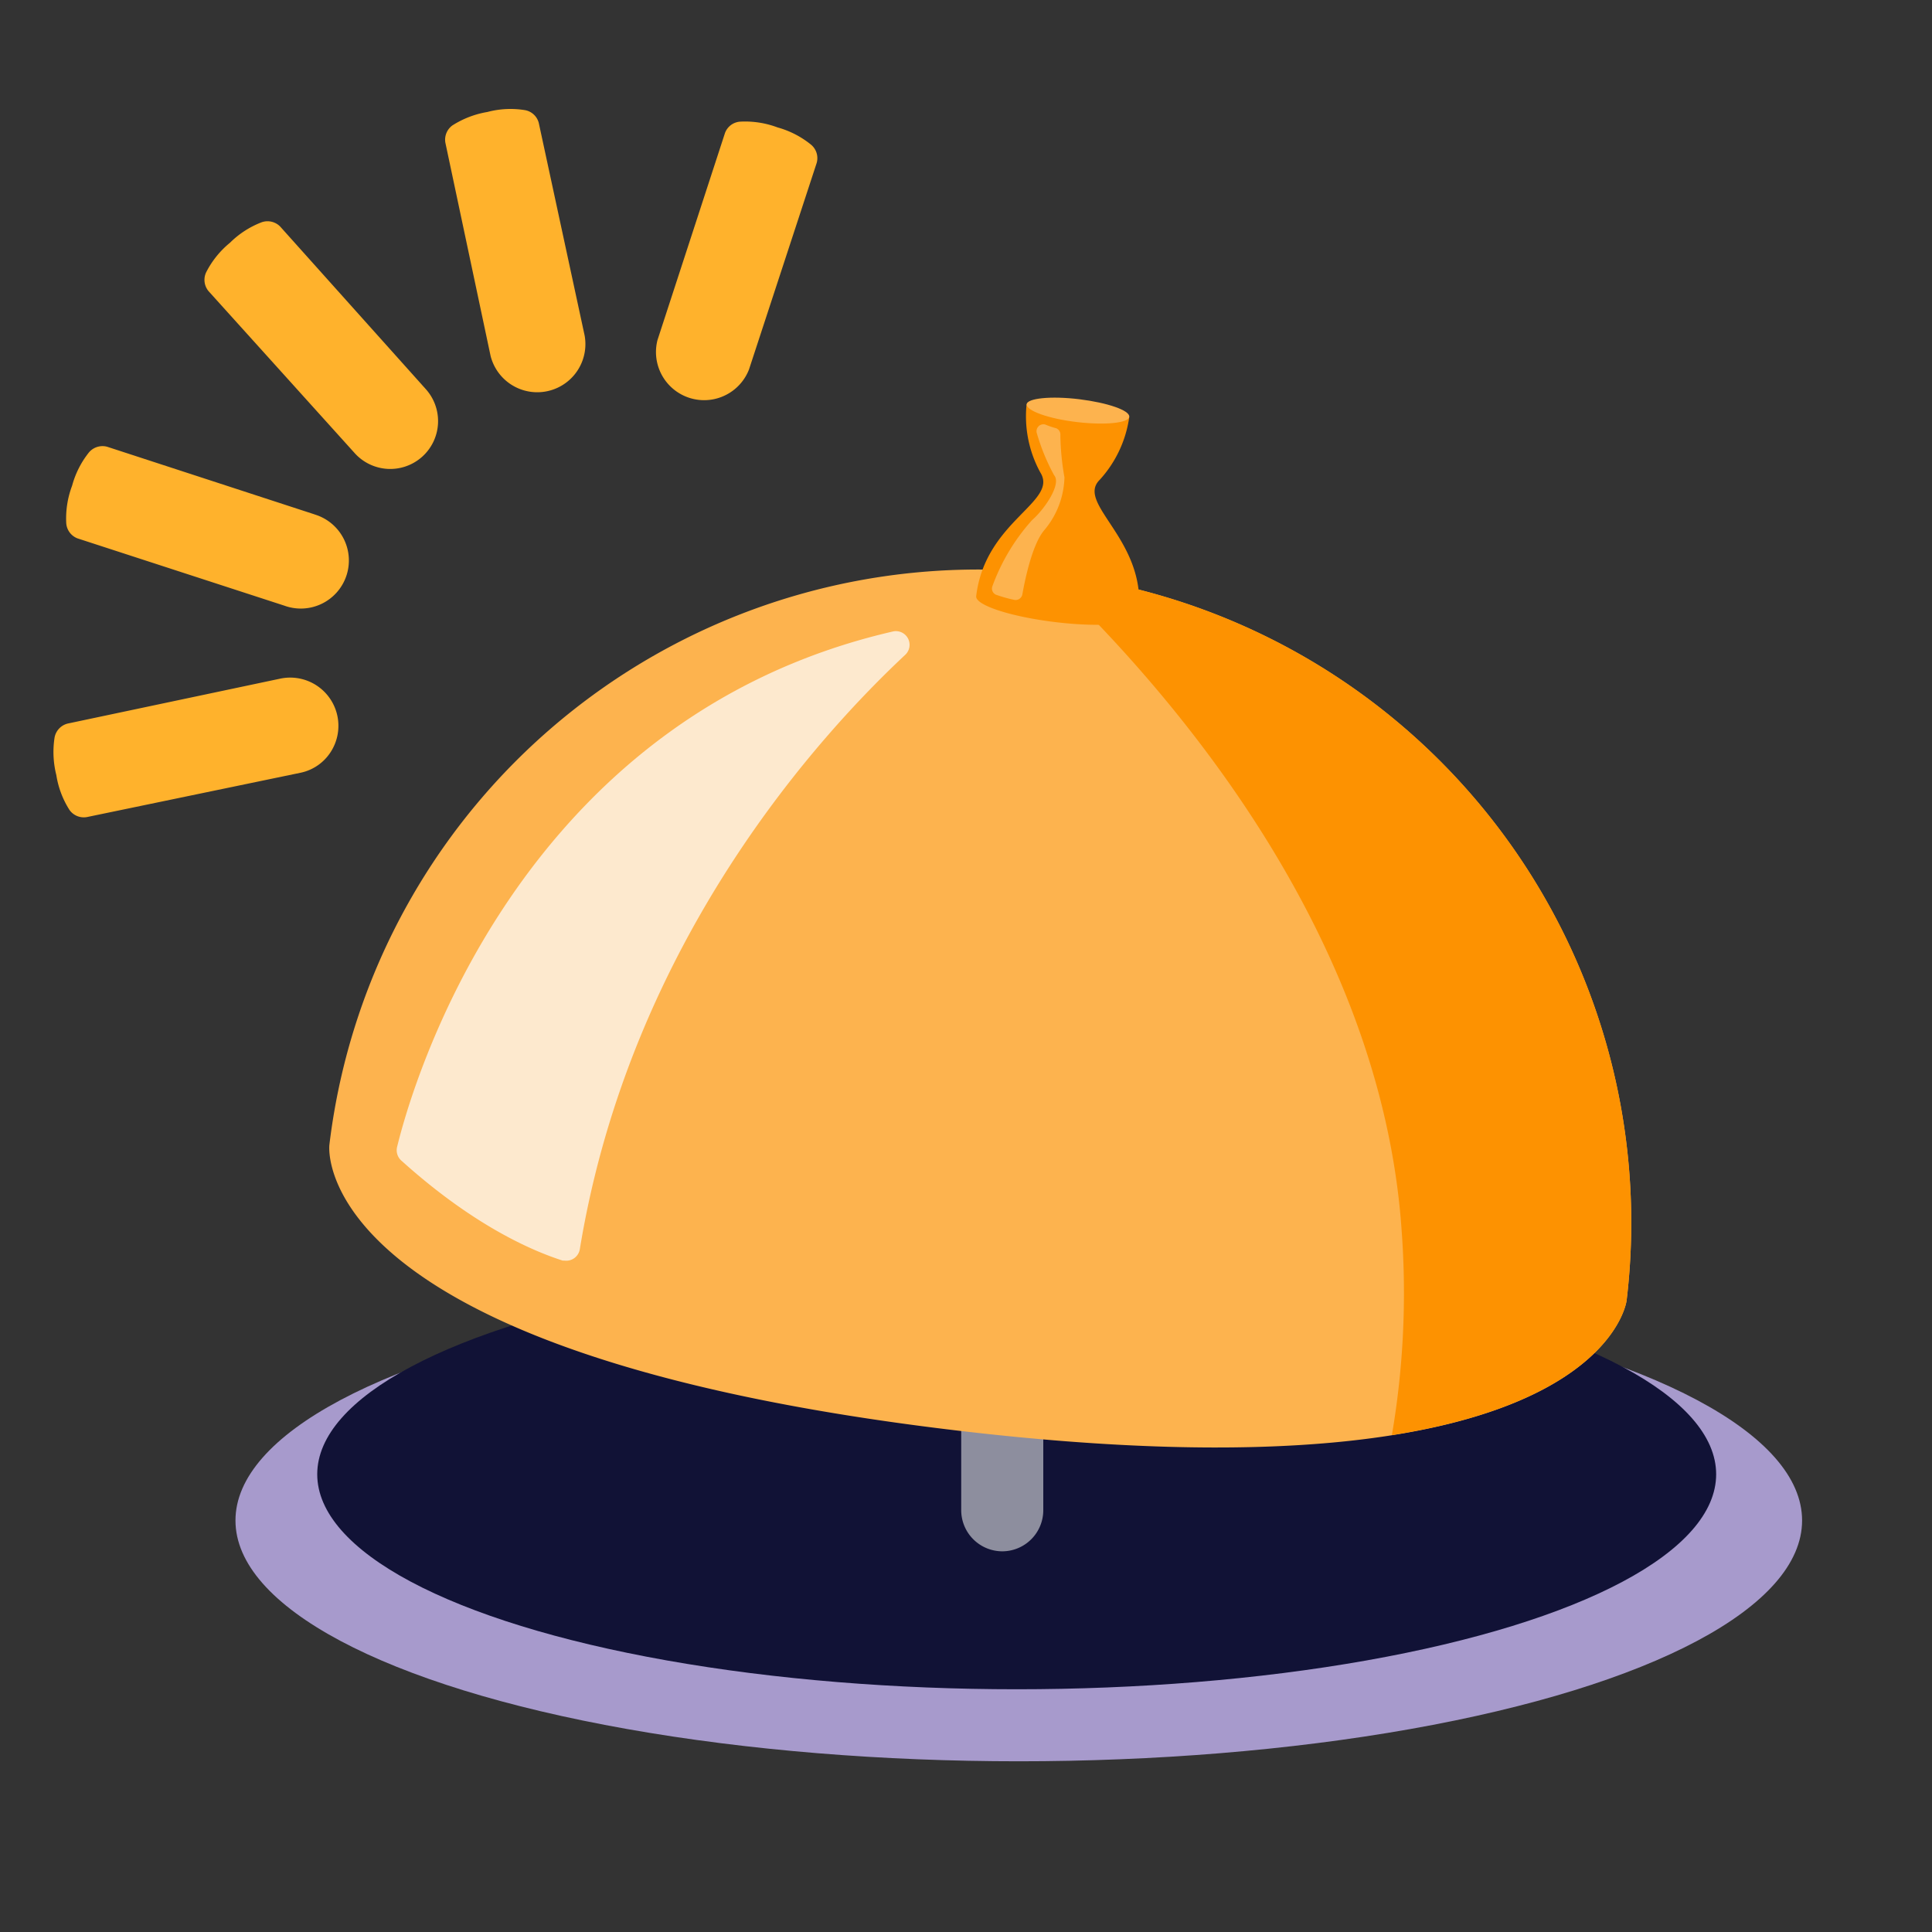
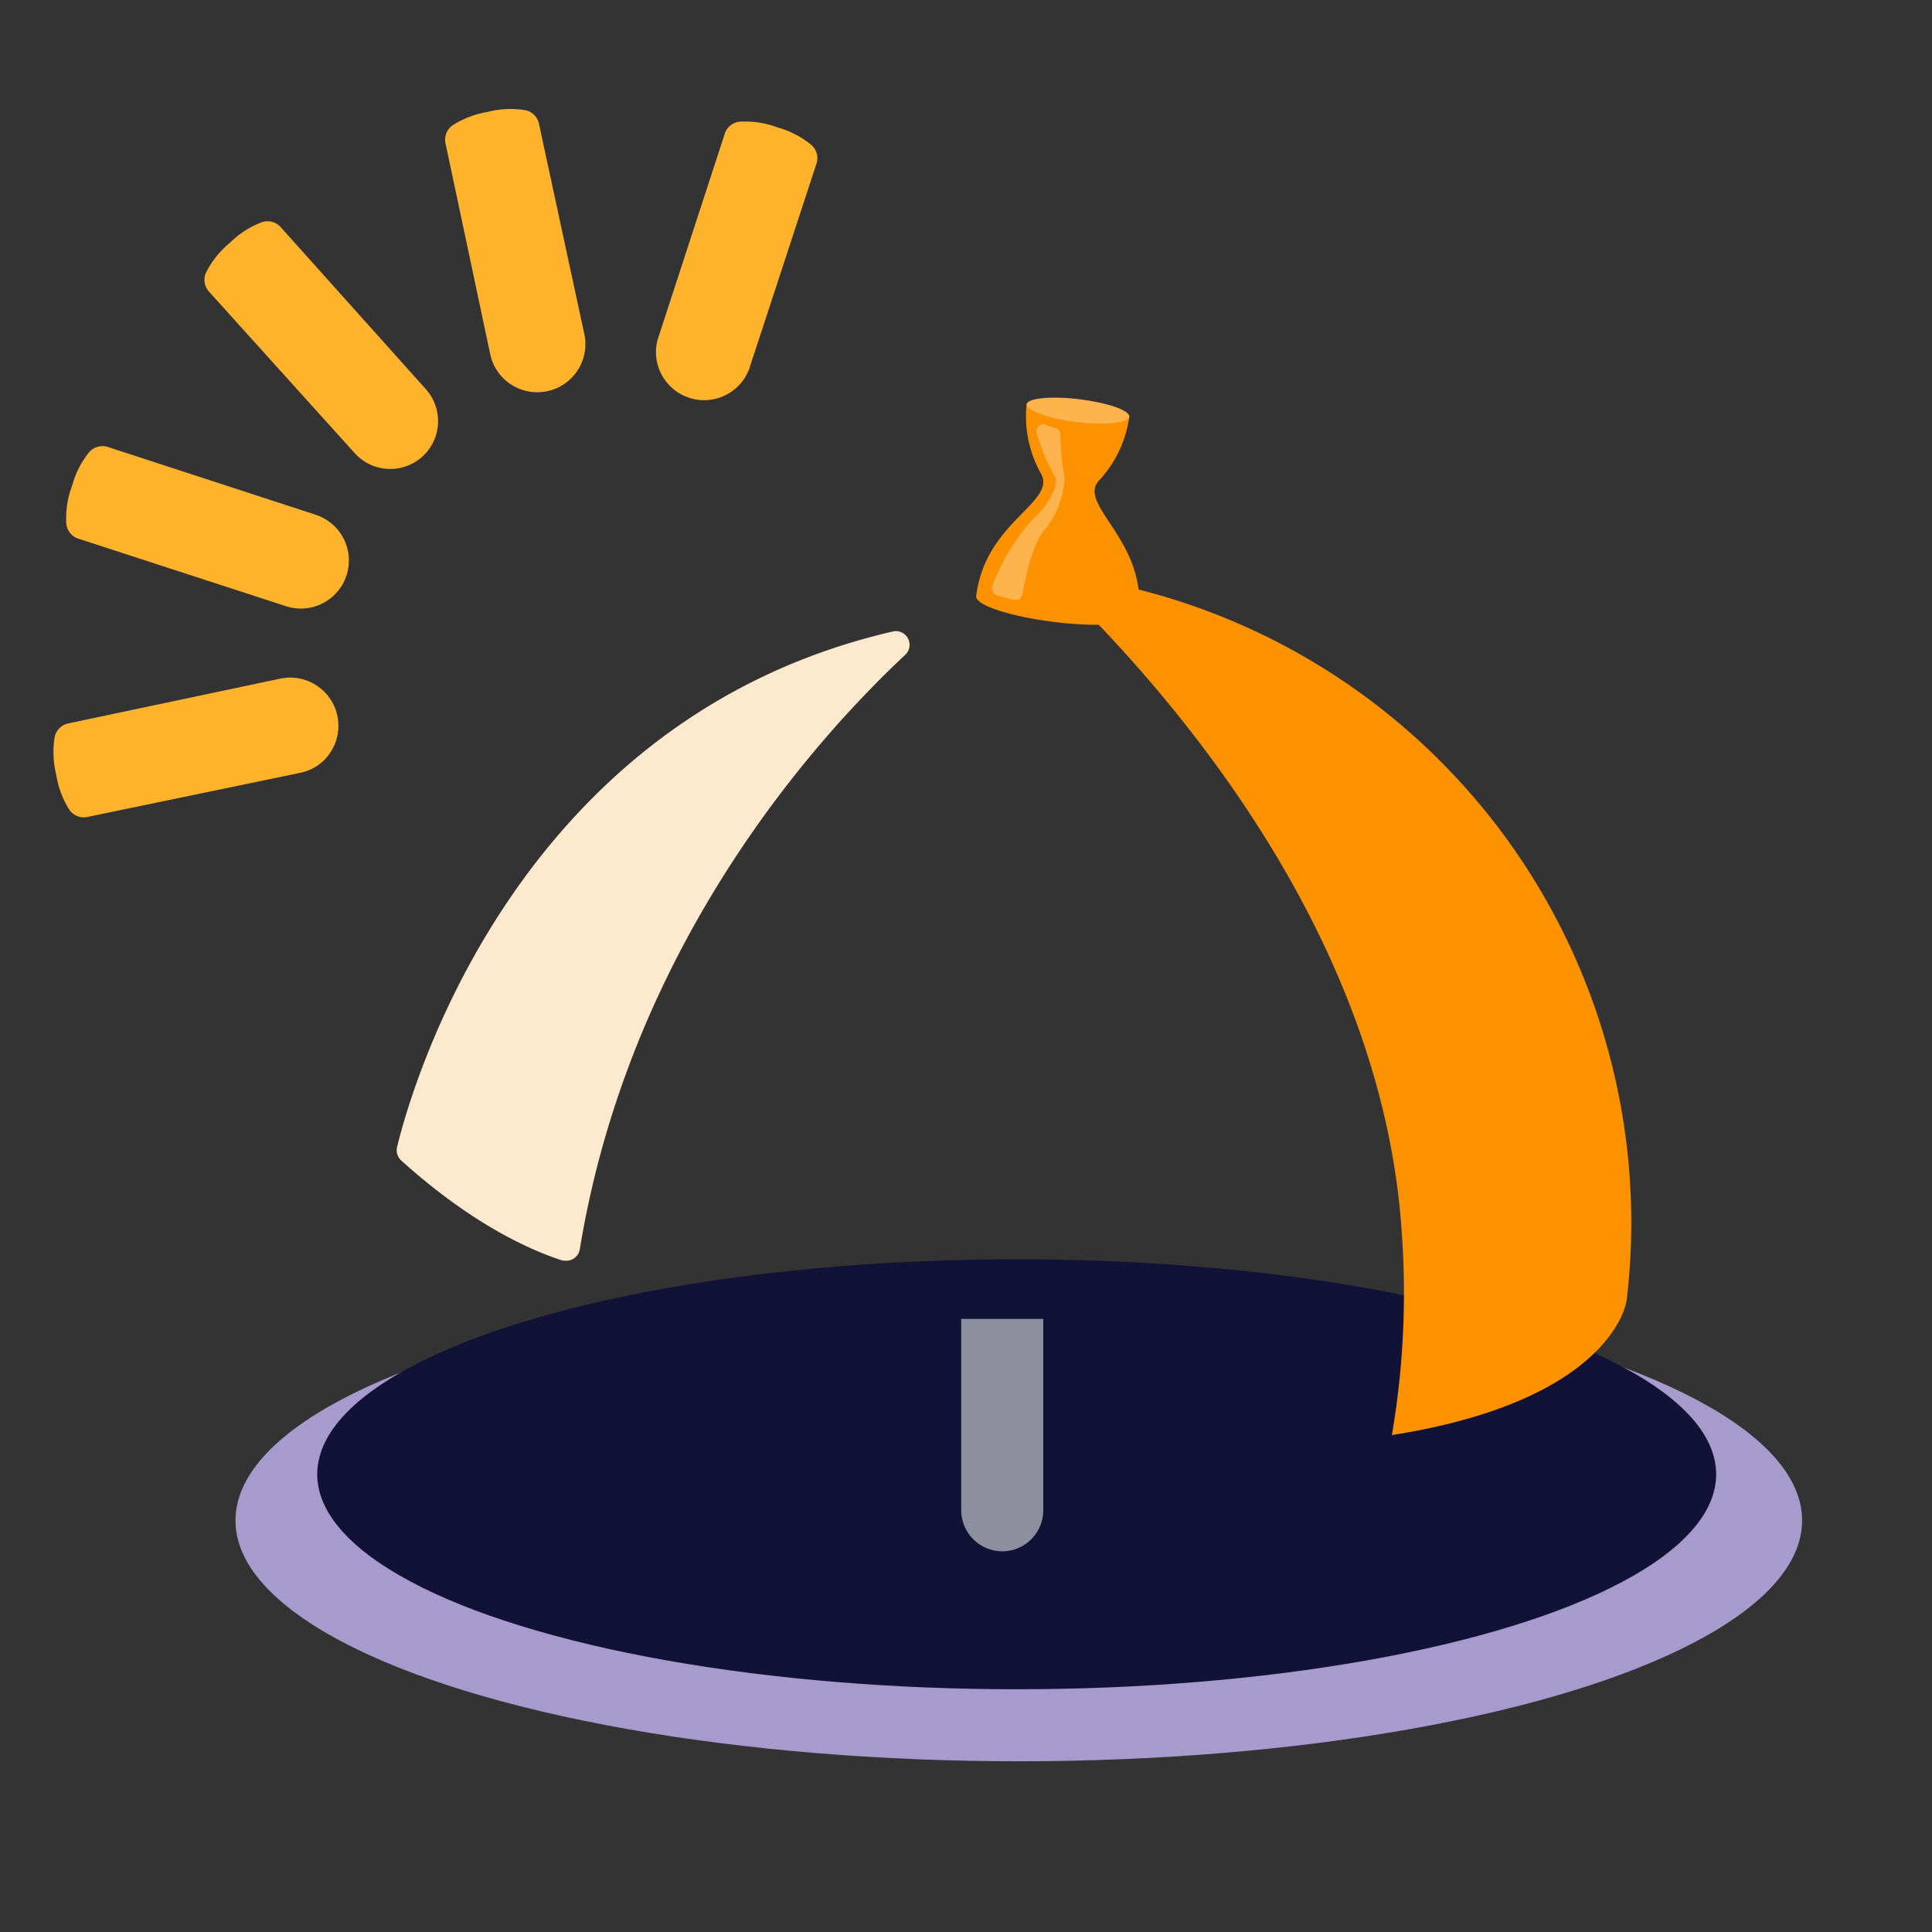
<svg xmlns="http://www.w3.org/2000/svg" id="Layer_1" data-name="Layer 1" viewBox="0 0 250 250">
  <rect x="0" y="0" width="250" height="250" fill="#333333" stroke="none" />
  <defs>
    <style>.cls-1{fill:#a79acc;}.cls-2{fill:#111236;}.cls-3{fill:#8d8e9e;}.cls-4{fill:#fdb34e;}.cls-5{fill:#fd9201;}.cls-6{fill:#fde9ce;}.cls-7{fill:#ffb22c;}</style>
  </defs>
  <g id="Layer_2" data-name="Layer 2">
    <ellipse class="cls-1" cx="131.83" cy="196.75" rx="101.36" ry="31.16" />
    <ellipse class="cls-2" cx="131.56" cy="190.77" rx="90.51" ry="27.82" />
    <path class="cls-3" d="M124.38,183.56v11.86a5.33,5.33,0,0,0,5.31,5.32h0a5.32,5.32,0,0,0,5.31-5.32h0V170.67H124.38Z" />
-     <path class="cls-4" d="M210.48,168.3A84.53,84.53,0,0,0,42.62,148.16h0S39.41,175,123.34,185.05,210.48,168.3,210.48,168.3Z" />
    <path class="cls-5" d="M142.31,62.08A15.17,15.17,0,0,0,146.12,54c.09-.77-2.85-1.75-6.48-2.2s-6.72-.15-6.81.62a15.14,15.14,0,0,0,1.79,8.72c2.38,3.82-7.14,6.24-8.3,16-.14,1.16,4.44,2.66,10.24,3.36s10.6.31,10.75-.85C148.55,69.9,139.1,65.23,142.31,62.08Z" />
    <path class="cls-4" d="M146.12,53.93c-.08.81-3.14,1.12-6.81.68s-6.46-1.46-6.46-2.27,3.15-1.13,6.81-.68S146.22,53.11,146.12,53.93Z" />
    <path class="cls-6" d="M51.38,148.43c1.85-7.64,15.34-55.42,64.09-66.7a1.77,1.77,0,0,1,1.67,3c-10.69,10-35.53,36.76-42.11,76.91a1.78,1.78,0,0,1-2,1.48l-.22,0C69.32,162,61.63,158.91,52,150.24A1.8,1.8,0,0,1,51.38,148.43Z" />
    <path class="cls-4" d="M135.27,54.94a.89.89,0,0,0-1.1.58.86.86,0,0,0,0,.55,26.66,26.66,0,0,0,2.23,5.42c1,1.16-1.27,4.44-2.85,5.81a26.19,26.19,0,0,0-5.14,8.57A.87.87,0,0,0,129,77a18,18,0,0,0,2.29.63.89.89,0,0,0,1-.7h0c.34-1.92,1.28-6.51,2.85-8.34a11,11,0,0,0,2.6-6.82,33.69,33.69,0,0,1-.53-5.49.86.86,0,0,0-.71-.91A10.26,10.26,0,0,1,135.27,54.94Z" />
    <path class="cls-5" d="M136.6,74.28l-1.11-.11c15.36,14.57,43.27,46.17,45.89,85.18a109.19,109.19,0,0,1-1.27,26.35c28.81-4.55,30.37-17.4,30.37-17.4a84.51,84.51,0,0,0-73.8-94Z" />
  </g>
  <path class="cls-7" d="M36.79,78.37a6.22,6.22,0,1,0,4.05-11.76l-.2-.07L13.87,57.81a2.3,2.3,0,0,0-2.35.72,11.86,11.86,0,0,0-2.19,4.32,12,12,0,0,0-.76,4.82,2.27,2.27,0,0,0,1.47,2Z" />
  <path class="cls-7" d="M38.86,100a6.12,6.12,0,0,0,3.93-2.69,6.24,6.24,0,0,0-6.5-9.5L8.75,93.63a2.29,2.29,0,0,0-1.69,1.81,12.25,12.25,0,0,0,.23,4.86A11.73,11.73,0,0,0,9,104.82a2.27,2.27,0,0,0,2.24.91Z" />
  <path class="cls-7" d="M55.05,50.3a6.19,6.19,0,1,1-9.22,8.26L27,37.69a2.28,2.28,0,0,1-.31-2.48,11.92,11.92,0,0,1,3.07-3.8,11.82,11.82,0,0,1,4.1-2.65,2.3,2.3,0,0,1,2.39.55Z" />
  <path class="cls-7" d="M75.65,43.41a6.23,6.23,0,0,1-12.17,2.64L57.63,18.46a2.28,2.28,0,0,1,.91-2.23,12.16,12.16,0,0,1,4.53-1.74,11.67,11.67,0,0,1,4.85-.24,2.25,2.25,0,0,1,1.8,1.67Z" />
  <path class="cls-7" d="M96.92,47.81A6.23,6.23,0,0,1,85.08,44l8.73-26.78a2.25,2.25,0,0,1,2-1.48,11.93,11.93,0,0,1,4.81.75,11.9,11.9,0,0,1,4.34,2.24,2.27,2.27,0,0,1,.72,2.35Z" />
</svg>